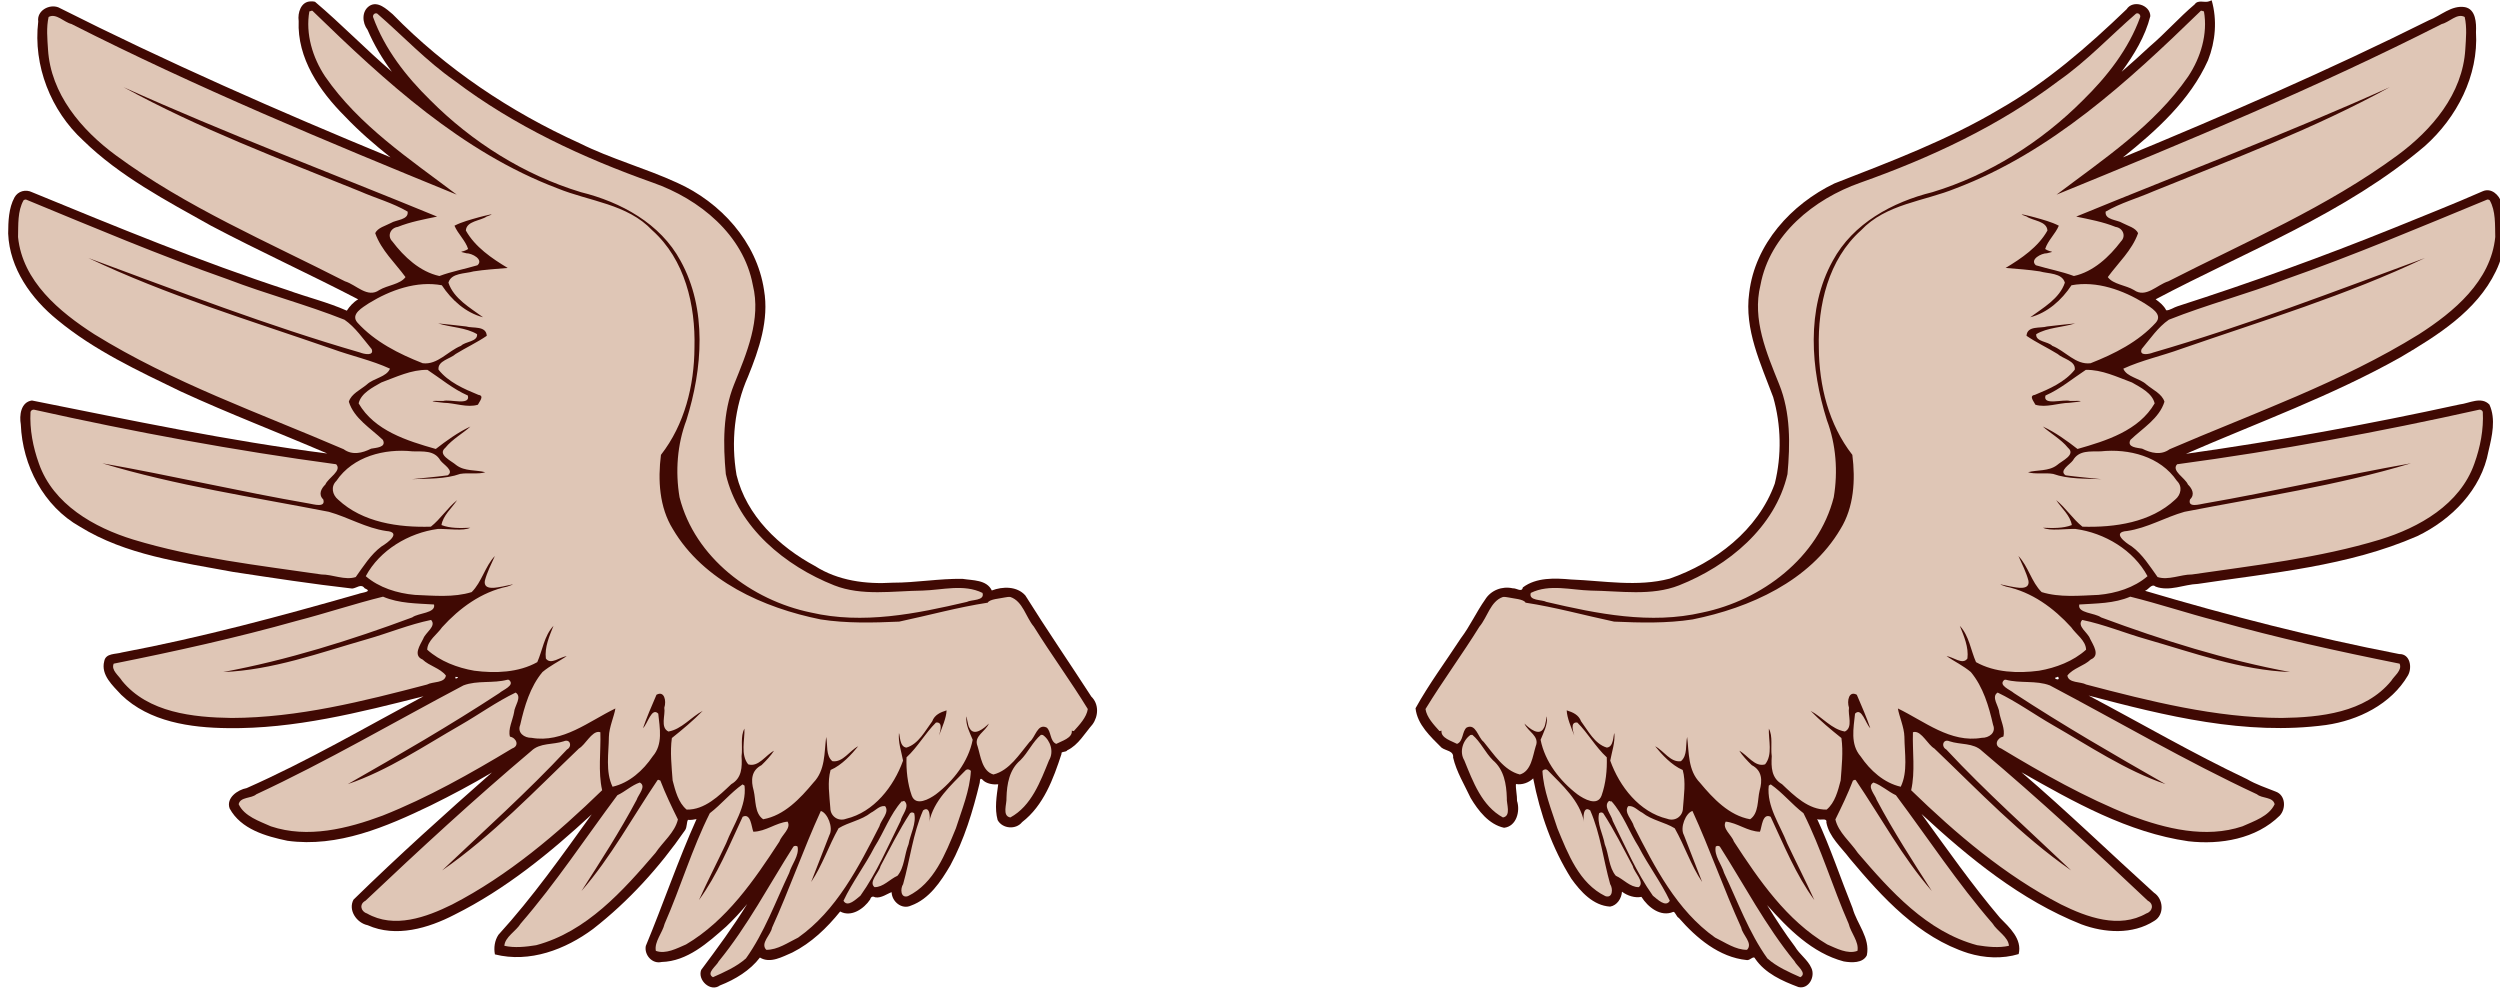
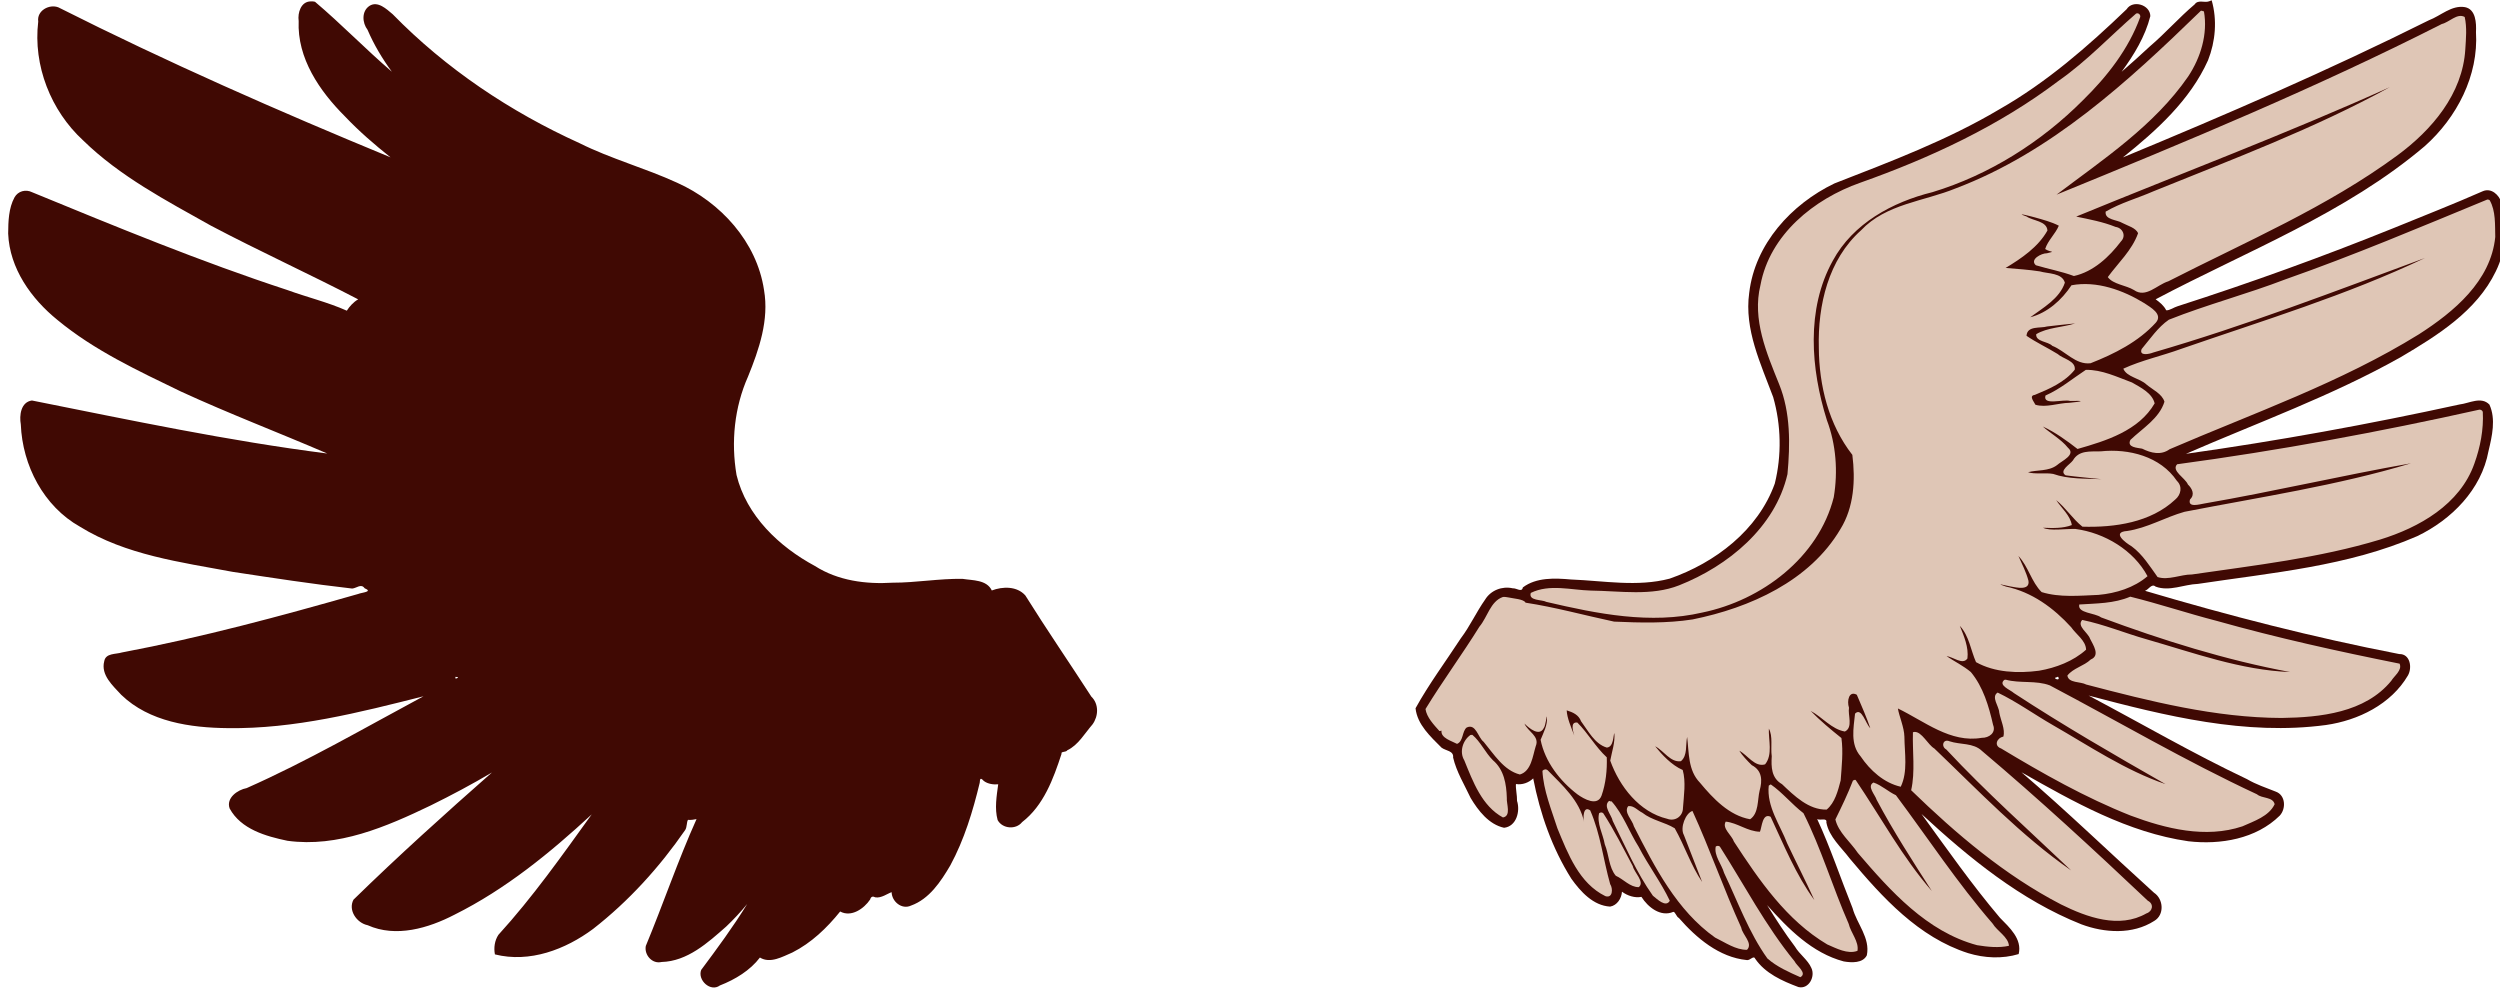
<svg xmlns="http://www.w3.org/2000/svg" version="1.1" viewBox="0 0 849.71 335.89">
  <g transform="translate(-543.01 -598.77)">
    <g transform="matrix(.417 0 0 .417 3021.8 697.11)">
      <path d="m-4143.8-234.75c-3.695 1.423-8.908-1.642-11.75 2.5-12.771 10.774-23.74 23.359-36.495 34.221-7.606 7.076-15.213 13.919-23.036 20.717 10.044-13.74 19.248-28.771 23.406-45.375-0.102-9.315-14.321-13.546-19.312-5.625-31.748 30.49-65.177 59.634-103.7 81.569-42.326 25.167-88.669 42.582-134.48 60.44-35.092 16.872-64.782 49.374-69.449 89.209-4.146 29.758 9.449 57.825 19.545 84.955 6.49 22.711 7.003 47.498 1.306 70.455-13.65 38.057-48.654 64.568-85.695 77.496-26.272 6.941-53.702 1.722-80.406 0.688-13.166-1.173-28.272-1.826-39.25 6.469-0.767 4.383-5.073 0.462-8.188 0.719-8.713-1.985-17.961 1.611-22.594 9.25-7.171 10.127-12.273 21.638-19.837 31.585-12.35 18.956-25.929 37.151-36.85 56.946 1.454 13.391 12.267 23.113 21.188 32.094 3.418 2.617 10.098 2.469 9.437 8.062 2.78 11.762 9.175 22.041 14.281 32.938 6.238 10.431 14.872 21.602 27.25 24.312 10.159-1.128 13.302-13.561 10.567-21.936 0.155-4.34-1.254-10.172-0.88-13.72 5.109 0.856 10.378-1.065 14.062-4.594 5.584 28.751 15.437 56.956 31.062 81.719 7.522 10.557 17.845 21.998 31.625 22.781 5.695-0.952 9.35-6.737 9.656-12.156 4.499 3.329 10.549 5.289 15.875 4.219 5.256 8.347 15.634 16.687 25.969 12.219 1.649-0.09 2.482 4.053 4.531 4.969 14.311 16.382 32.865 32.061 55.281 34.312 2.655 0.656 5.681-4.135 6.906-1.125 8.175 12.003 22.096 18.185 35.25 23.125 8.482 2.02 13.953-8.568 10.562-15.562-2.968-6.76-9.627-11.003-13.383-17.416-8.182-10.844-15.558-22.28-22.711-33.834 17.176 19.272 36.734 39.104 62.5 45.938 6.32 1.09 15.581 1.545 18.812-5 2.921-14.156-8.116-25.572-11.624-38.448-9.673-24.015-18.064-49.309-28.845-72.583 2.368 1.373 8.298-1.392 7.469 2.688 2.17 11.823 12.219 20.352 19.215 29.646 26.46 31.588 56.002 64.045 96.347 76.947 13.274 4.048 27.792 4.802 41.188 0.75 3.056-12.312-7.648-21.816-15.281-29.625-22.879-27.016-43.074-55.902-63.906-84.562 38.776 35.803 80.819 70.29 130.31 89.944 18.858 7.051 41.765 8.521 59.343-2.756 8.519-4.907 7.642-17.935-0.188-23.031-36.047-32.606-71.052-66.503-108-98.156 42.704 24.234 86.84 49.156 136.09 56.25 26.135 3.016 55.183-1.92 74.438-20.906 5.243-5.651 4.812-16.677-3.25-19.562-7.963-3.186-15.976-5.799-23.469-10.188-43.943-20.798-86.035-45.318-129.06-68.094 62.813 16.577 127.99 32.776 193.38 24 26.427-3.783 53.086-16.877 66.906-40.438 3.587-6.271 1.881-17.633-7.115-17.413-69.888-13.529-139.02-31.314-207.23-51.556 3.068-0.989 5.417-6.25 8.656-3.406 11.372 4.202 23.054-1.822 34.506-2.219 60.227-9.118 122.37-14.329 178.71-38.906 27.959-13.424 52.352-37.942 58.114-69.346 2.898-12.135 6.15-26.062 0.76-37.873-6.691-6.971-16.427-1.044-24.322-0.134-73.81 16.146-148.2 29.691-223.02 40.228 58.615-25.494 119.07-47.29 174.88-78.687 30.036-17.735 62.047-37.615 77.656-70.031 8.464-17.17 10.042-37.721 4.594-56.031-1.872-6.284-8.267-12.233-15.125-9.312-23.833 10.506-48.349 20.1-72.565 29.993-57.892 23.385-116.67 44.642-176.08 63.726-3.089 0.849-6.819 3.693-9.48 3.343-1.887-3.806-5.214-6.485-8.594-8.938 74.203-39.285 154.75-69.966 219.44-124.91 25.936-23.124 43.868-57.31 41.648-92.906 0.366-7.284-0.074-18.603-8.992-20.313-10.901-1.839-19.708 7.053-29.39 10.7-81.493 40.693-165.19 76.884-249.39 111.77 27.444-21.975 54.748-46.58 69.375-79.156 6.084-15.364 7.569-32.893 2.969-48.875-0.708 0.271-1.417 0.542-2.125 0.812zm-1547.2 0.062c-8.057 0.018-10.862 9.318-9.906 15.969-1.326 30.378 17.077 57.132 37.656 77.688 11.466 12.101 24.126 23.035 37.219 33.438-91.589-37.775-182.33-77.668-270.75-122.25-7.549-2.895-17.708 2.831-16.397 11.556-4.295 35.879 10.265 72.688 36.584 96.882 29.987 29.327 67.774 49.074 104.11 69.467 39.63 20.912 80.356 39.423 120.08 60.095-3.799 2.14-7.215 5.963-9.25 9.25-15.598-6.972-32.419-10.964-48.5-16.844-70.617-23.122-139.43-51.546-208.03-79.719-5.188-2.595-11.478-0.951-14.344 4.219-4.801 8.855-5.075 19.552-5.156 29.469 1.137 28.421 18.807 53.159 40.258 70.496 29.855 24.715 65.68 41.366 100.5 58.235 39.211 18.06 79.662 33.45 119.33 50.55-80.81-10.292-160.84-27.276-240.72-43.219-9.101 1.28-10.379 12.19-9.062 19.531 1.304 33.403 18.618 66.72 48.185 83.321 37.357 23.104 81.975 28.893 124.49 36.819 32.398 4.924 64.908 9.921 97.414 13.61 3.639-0.287 7.305-4.32 10.126-0.263 7.126 3.01-2.009 3.346-5.291 4.695-63.596 18.147-127.48 35.418-192.47 47.651-5.203 1.608-13.284 0.42-14.456 7.167-2.963 11.285 7.121 19.981 13.875 27.375 22.835 22.066 56.4 26.847 86.937 27.146 54.235 0.761 107.19-12.768 159.41-25.959-47.735 25.617-94.674 52.942-144.16 74.844-7.343 1.373-16.917 8.015-13.844 16.594 9.229 16.962 29.521 22.66 47.156 26.344 41.074 5.638 80.57-11.416 116.7-28.798 16.955-8.35 33.679-17.254 49.958-26.89-38.333 33.748-76.394 68.037-112.88 103.69-4.592 8.64 2.712 19.025 11.562 20.812 23.05 10.319 49.534 2.435 70.813-8.594 41.558-20.717 77.856-50.361 111.81-81.75-24.258 33.664-48.12 67.542-76.062 98.188-3.046 4.651-3.9 10.509-2.844 15.938 28.346 7.122 57.526-4.016 80.053-20.773 29.022-22.623 54.108-50.303 75.009-80.571 1.628-2.377 1.108-6.612 2.312-8.312 2.348 0.233 4.684-0.159 6.969-0.625-15.205 33.856-27.169 69.209-41.375 103.44-1.349 7.293 5.235 14.866 12.844 13.031 21.045-0.54 37.754-15.705 52.719-28.906 6.066-5.74 11.764-11.892 17.094-18.344-11.496 18.69-24.47 36.244-37.5 53.719-3.161 8.318 7.635 18.325 15.25 12.656 12.464-4.845 24.665-12.271 32.625-22.75 8.438 5.189 18.429-0.717 26.406-4.094 15.492-7.818 28.184-19.988 39-33.438 9.082 4.961 19.384-2.295 24.406-9.75 0.74-2.496 2.161-2.87 4.312-1.781 4.825 0.812 9.905-3.138 13.219-4.219 0.171 7.696 8.316 14.425 15.781 10.938 14.915-5.329 24.324-19.595 32.062-32.781 11.368-20.989 18.391-44.205 23.969-67.344 0.184-3.385 0.569-4.444 3.281-1.5 3.262 2.568 8.284 3.146 11.781 2.75-1.273 9.521-3.062 19.788-0.469 29.156 3.857 7.171 14.924 8.065 19.938 1.688 17.499-13.456 25.496-35.287 32.156-55.688-0.828-2.119 3.718-1.091 4.656-2.844 9.076-4.375 14.134-13.728 20.562-21.094 4.899-6.681 5.365-16.623-0.919-22.655-17.846-27.604-36.453-54.646-53.83-82.501-6.791-7.614-18.412-7.417-27.312-4.031-4.169-8.85-15.649-8.129-23.844-9.469-19.038-0.315-37.902 3.16-56.937 3.125-21.925 1.371-44.618-1.608-63.351-13.596-29.257-15.723-55.887-41.047-63.93-74.186-4.58-26.914-1.775-55.16 9.361-80.207 9.054-22.283 17.244-46.19 13.046-70.543-5.875-39.297-35.433-71.588-70.871-87.478-25.983-11.923-53.873-19.44-79.498-32.236-56.562-25.628-108.96-60.732-152.33-105.12-4.93-4.121-12.166-11.134-18.923-6.757-6.538 4.361-5.888 13.853-1.531 19.5 5.213 12.163 12.006 23.504 19.812 34.156-21.362-18.319-41.208-38.884-62.656-57.031-1.106-0.293-2.264-0.386-3.406-0.281zm1424.2 550.53c2.169 3.958-4.447 1.141-1.969 0.594 0.628 0.01 1.611-0.867 1.969-0.594zm-1305.5 0.125c3.774-0.096-2.495 2.909-0.594-0.188z" fill="#400903" />
      <g transform="translate(-3539.9 2928.2)" fill="#dfc6b6">
        <path d="m-610.17-3155.3c-0.096 0-0.196 0.019-0.29 0.041-0.249 0.064-0.486 0.238-0.704 0.58-58.804 57.135-121.35 114.67-199.12 144.15-25.981 10.648-56.988 12.646-77.289 34.236-26.662 23.811-35.303 60.993-34.402 95.588 0.169 30.985 8.055 62.723 27.323 87.432 2.565 20.369 1.388 42.643-9.729 60.523-24.957 42.312-73.843 64.173-120.47 73.605-21.041 3.267-42.811 2.726-64.001 1.78-24.068-5.115-47.843-11.716-72.156-15.441-1.452-2.956-10.172-3.365-13.91-4.264-1.515-0.239-3.012-0.576-4.553-0.373-10.206 3.513-12.61 16.507-19.126 24.176-14.108 22.724-30.035 44.357-43.965 67.147 0.967 6.789 6.87 12.909 11.384 17.967 0.59-0.045 1.147-0.192 1.656-0.373-0.813 6.08 8.567 8.556 12.668 10.805 5.243-2.057 4.07-10.422 7.866-13.33 7.578-3.561 9.146 8.163 13.827 11.674 8.319 9.958 16.36 23.32 29.517 26.619 9.301-2.7 10.441-15.054 12.916-23.018 3.494-8.288-6.559-11.96-9.19-18.505 3.724 3.771 12.195 10.95 15.814 3.56 1.542-1.98 2.318-11.125 2.525-8.983 0.576 6.829-2.809 12.699-5.175 18.67 3.536 17.863 15.742 33.592 30.097 44.503 5.241 3.753 16.217 10.023 19.581 0.994 3.492-9.878 4.613-20.928 4.264-31.213-9.172-8.448-15.3-19.731-24.011-28.358-6.165-0.746-3.304 7.548-2.484 10.556-2.475-6.457-5.975-14.447-6.168-20.492 5.019 1.586 9.74 3.576 11.716 8.942 5.792 7.757 11.118 18.468 20.946 21.402 5.821-0.4 5.223-10.452 6.168-11.84 0.704 7.777-2.008 15.103-3.353 22.48 7.576 21.109 23.728 41.98 46.448 47.401 6.335 2.42 12.8-1.998 12.833-8.818 0.705-10.156 2.516-21.311-0.207-30.966-9.126-3.907-17.102-12.656-22.48-19.332 6.991 3.543 12.501 13.429 21.03 12.171 5.543-4.663 3.656-13.337 5.051-19.789 1.607 12.872 0.583 27.21 10.474 37.34 10.677 12.858 23.785 26.755 40.86 29.765 7.142-4.814 5.921-15.755 7.741-23.307 2.362-8.316 2.116-16.394-6.375-20.782-3.66-3.515-7.851-8.019-10.184-11.757 6.668 3.412 12.638 13.657 21.03 11.094 6.418-7.864 2.697-20.004 3.063-29.102 3.474 6.207 1.328 15.336 2.36 22.52-0.524 8.849-0.278 17.803 8.362 22.727 9.907 9.433 21.787 21.088 36.389 20.741 6.792-5.561 9.271-15.513 11.426-23.762 0.833-11.401 2.177-23.424 0.621-34.567-8.724-6.983-17.317-14.126-25.129-22.148 9.473 5.002 17.11 15.009 27.944 16.849 6.866-3.358 2.293-13.51 3.353-19.374-1.88-5.768 0.013-14.138 6.375-10.598 3.789 8.63 8.453 19.746 10.97 27.199-3.745-3.394-6.997-17.427-12.419-11.798-1.207 11.807-4.02 24.925 4.554 34.816 7.756 11.479 19.068 21.66 32.705 24.755 5.946-12.367 3.097-27.321 2.981-40.736-0.147-7.745-4.415-17.06-5.299-23.06 21.555 10.392 42.828 28.373 68.348 23.928 5.842 0.138 11.883-4.099 9.232-10.557-3.427-15.112-8.076-31.003-18.132-43.054-6.075-5.1-13.243-8.572-19.748-12.916 5.147 0.382 13.078 7.497 16.973 1.863 1.119-9.207-2.829-18.236-6.21-26.619 7.694 8.299 8.904 19.952 13.206 29.599 15.227 8.534 34.227 9.238 51.333 6.996 13.808-2.365 27.975-7.758 38.375-17.139-0.171-7.484-8.175-12.466-12.129-18.298-14.248-15.682-32.089-28.762-53.196-33.16-9.196-3.135-2.207-1.313 3.684-0.082 4.726 0.813 15.912 3.619 14.696-4.554-1.813-7.078-5.249-13.618-8.197-20.286 8.111 8.613 10.62 21.237 18.919 29.434 14.664 4.555 31.039 2.9 46.325 2.277 14.371-1.3 29.04-5.844 39.99-15.234-11.37-21.258-34.963-35.288-58.661-38.5-8.27-0.266-20.986 1.862-26.494-0.994 7.782 0.319 16.196 0.635 23.432-2.194-1.196-7.755-8.403-13.796-12.751-20.327 7.973 6.438 13.525 15.407 21.404 21.651 26.36 0.784 55.676-3.412 75.593-22.064 4.761-3.893 6.146-10.727 1.407-15.276-13.492-19.961-39.2-26.481-62.137-24.053-8.345 0.251-17.719-1.144-22.603 7.369-2.467 3.429-11.668 8.422-5.961 12.171 9.662 1.326 19.41 2.079 29.102 3.146-13.192-0.593-26.908 0.078-39.287-4.305-6.462-1.136-15.202 0.465-20.45-1.366 7.373-2.073 16.705-0.574 23.556-5.754 4.04-3.613 15.779-8.47 8.983-14.199-5.339-6.785-15.853-12.829-20.45-17.304 10.128 4.723 19.693 11.642 28.233 18.298 23.328-6.633 50.03-14.913 62.883-37.174-2.008-8.399-11.471-12.978-18.464-17.015-12.073-4.434-24.655-10.613-37.671-10.267-10.87 7.138-20.728 15.559-32.869 20.905-2.383 8.549 14.562 2.684 20.12 4.43 12.417-0.356 10.517 0.393-0.538 1.49-9.079 0.123-19.164 4.236-27.778 1.573-1.146-2.512-5.61-7.334-0.455-8.031 11.763-4.809 24.523-10.381 32.539-20.533 0.911-7.316-9.728-8.81-13.951-12.792-8.208-5.065-17.847-9.619-25.376-14.821 0.523-8.452 11.269-5.929 16.807-7.617 7.622-0.832 15.216-1.778 22.852-2.484-10.224 3.244-22.746 3.312-31.751 8.776-0.638 6.254 9.584 5.809 13.082 9.48 10.507 4.112 19.117 15.722 31.213 14.199 19.343-7.575 39.031-17.492 53.196-33.077 6.102-6.951-4.412-12.485-9.273-15.814-17.468-10.736-38.97-18.479-59.488-14.655-7.953 12.028-19.538 22.452-33.615 26.081 10.383-7.665 23.945-15.187 28.233-28.192-2.256-8.12-13.746-7.208-20.367-9.191-9.259-1.454-18.609-2.002-27.943-2.815 12.978-7.803 26.632-17.09 34.112-30.511-0.556-7.867-11.892-7.809-17.015-11.426-10.777-3.856 3.569-0.11 6.5 0.662 6.724 1.909 13.682 3.692 19.789 6.831-2.864 6.791-8.908 12-11.136 19.002 4.556 3.079 9.184 1.532 1.449 3.477-4.498-0.111-14.361 5.086-9.025 9.77 10.284 3.084 21.016 5.033 31.007 8.776 15.832-3.482 28.83-15.61 38.375-28.233 4.396-4.439 1.491-10.976-4.43-11.798-10.277-4.136-21.245-6.158-32.084-8.404 85.242-35.075 171.63-67.606 255.63-105.52-61.656 33.849-127.61 58.523-192.7 84.906-12.865 5.642-26.861 9.479-38.913 16.559-0.965 6.85 9.377 6.543 13.661 9.273 4.115 2.227 10.973 3.905 12.751 8.362-4.988 13.988-16.22 24.151-24.672 35.726 4.295 5.961 14.768 6.582 21.32 10.556 9.724 6.881 18.811-4.323 28.026-7.12 63.195-32.295 129.31-60.389 186.66-102.63 28.08-20.669 53.211-50.049 55.39-86.481 0.537-8.695 1.443-17.804-0.497-26.328-6.06-3.449-12.674 4.374-18.629 5.713-102.08 51.82-208.03 95.752-314.04 139.1 38.192-28.868 79.708-56.304 107.3-96.332 10.247-15.443 16.068-34.752 12.833-53.072-0.665 0.07-1.396-0.521-2.07-0.538zm-52.575 2.153c-0.227 0.036-0.436 0.093-0.662 0.207-21.056 18.27-40.02 38.628-63.091 54.769-48.574 36.77-104.32 62.73-161.74 83.086-37.713 13.263-73.692 42.297-81.305 83.416-6.904 28.011 5.031 55.458 15.276 80.933 9.305 22.995 8.978 48.731 6.748 73.15-10.024 43.477-48.502 74.872-88.26 90.62-22.633 8.959-48.058 4.595-72.032 4.306-16.109-0.433-33.702-5.594-48.933 1.905-2.085 6.576 9.033 5.304 12.751 7.327 41.476 9.701 84.751 18.493 127.13 8.652 48.313-9.956 94.619-44.748 107.06-93.932 3.537-20.996 1.879-43.03-5.588-62.842-13.136-41.797-17.09-90.395 4.802-129.95 16.462-30.405 48.625-47.843 81.18-55.887 46.325-14.055 88.798-40.874 122.79-75.013 19.642-19.255 37.167-41.599 46.614-67.727 0.367-1.719-1.145-3.282-2.732-3.022zm286.05 151.76c-0.176-0.019-0.363 0-0.538 0.041-54.467 22.472-108.85 45.49-164.43 64.994-31.291 12.041-63.941 20.569-95.008 32.911-8.902 6.11-15.224 15.614-22.189 23.928-2.312 6.013 6.487 4.031 9.439 2.815 75.064-21.757 148.2-49.962 221.48-77.041-63.816 30.354-131.89 50.921-198.66 74.06-15.568 5.689-32.325 9.297-47.194 16.145 2.745 6.861 13.377 7.696 18.877 12.916 4.888 4.138 12.762 7.586 14.655 14.034-4.254 13.647-17.8 21.59-27.737 31.09-3.165 6.278 5.844 6.378 9.563 7.162 7.178 3.571 15.271 5.626 22.397 0.455 68.486-29.478 139.57-54.286 203.18-93.683 28.42-18.231 58.619-43.277 62.22-79.277-0.269-9.911 0.484-21.252-4.554-30.014-0.442-0.273-0.965-0.505-1.49-0.538zm-6.913 171.26c-81.464 18.162-163.58 33.371-246.32 44.503-5.032 5.307 6.639 11.125 8.776 16.476 3.535 3.409 5.901 8.263 1.739 12.171-2.223 7.11 7.928 3.916 11.591 3.353 56.395-9.741 112.18-22.85 168.53-32.788-60.2 18.16-122.89 27.522-184.63 39.535-15.882 4.468-30.248 13.22-46.78 15.648-12.788 0.904-1.577 9.405 3.809 12.585 8.744 6.469 14.8 16.246 21.03 24.963 8.898 2.841 18.777-2.151 27.984-2.111 51.408-7.49 103.51-13.327 153.34-28.441 31.965-9.836 65.145-28.62 76.875-61.89 4.829-13.401 7.661-27.975 6.872-42.184-0.341-1.17-1.645-1.957-2.815-1.822zm-284.52 152.43c-13.197 5.643-27.599 5.46-41.563 6.375-1.695 7.184 12.835 6.772 17.76 10.515 50.043 18.61 101.86 34.837 154.12 44.544-40.243-1.538-78.794-15.742-117.2-26.744-17.45-4.959-34.64-12.114-52.286-15.731-4.669 5.064 4.694 10.31 6.375 15.276 2.493 5.071 8.6 13.691 0.58 16.973-5.592 5.382-14.296 6.982-19.043 13.082 0.921 6.317 10.74 4.762 15.359 7.327 52.075 13.641 105.09 27.063 159.26 27.24 31.474-0.447 68.059-4.272 89.336-30.22 2.508-4.215 9.172-8.666 6.831-14.034-49.898-9.988-99.95-21.045-149.16-34.899-23.573-6.084-46.839-13.886-70.376-19.706zm-101.88 67.685-0.745 0.124c-5.42 4.431 5.014 8.143 7.783 10.763 40.186 26.324 81.83 50.409 123.57 74.226-32.888-11.249-62.026-31.028-91.944-48.187-15.041-8.641-29.295-18.97-44.875-26.453-5.583 3.51 1.105 11.151 1.283 16.104 1.067 6.267 5.108 13.881 3.353 19.829-5.246 0.958-8.004 7.491-1.78 9.646 33.87 20.399 68.699 40.084 105.52 54.686 28.639 10.713 61.182 18.801 91.117 8.776 9.451-4.256 21.674-8.185 26.288-18.049-1.428-6.176-10.303-4.47-14.406-8.073-57.626-26.821-112.64-59.09-168.82-88.756-11.349-4.31-24.149-1.452-35.892-4.637h-0.455zm-74.06 42.558c-0.397 0.027-0.795 0.113-1.2 0.248-0.509 15.604 1.992 32.108-1.449 47.277 36.615 35.53 76.464 69.456 122.21 93.103 21.035 10.419 47.35 20.012 69.549 7.286 5.088-1.639 6.337-7.678 1.159-10.308-44.087-41.684-88.805-82.957-135.16-122.08-7.075-6.859-17.732-4.941-26.494-7.907-5.218-2.279-7.143 4.264-2.608 6.706 32.186 34.54 67.523 66.031 101.76 98.568-40.947-28.502-75.555-65.034-111.52-99.397-5.179-2.943-10.265-13.93-16.228-13.496zm-360.32 2.36-1.449 0.124h-0.082c-6.16 4.251-9.253 13.699-5.051 20.616 7.016 17.228 14.345 37.301 31.545 46.614 6.957-1.242 2.729-11.202 3.146-15.98-0.324-11.241-2.289-23.018-11.343-30.675-6.316-6.284-10.014-15.068-16.766-20.699zm59.282 28.192c-0.746 0.077-1.467 0.46-2.153 1.159 0.822 15.992 7.33 31.602 12.212 46.863 8.579 20.748 17.669 44.792 39.08 55.266 6.104 2.005 6.317-6.218 3.933-9.77-5.63-19.918-7.942-41.136-16.269-60.109-5.75-4.19-5.947 6.069-5.009 9.48-3.525-17.468-17.742-29.999-29.557-42.101-0.723-0.642-1.49-0.864-2.236-0.786zm252.44 8.487c-0.486 0.107-1.01 0.513-1.49 0.58-4.14 10.84-9.22 21.351-14.324 31.712 2.476 10.642 12.345 18.362 18.298 27.282 26.626 31.041 56.208 64.23 97.244 75.219 8.468 1.363 17.639 2.343 25.915 0.497-0.4-7.19-9.634-11.994-13.33-18.174-28.587-32.98-52.722-69.654-78.78-104.57-6.392-2.958-11.594-8.088-18.256-10.35-5.717 2.945 1.311 9.98 2.567 14.116 13.472 25.463 29.818 50.742 44.958 74.309-23.939-27.461-41.634-60.281-61.973-90.329-0.24-0.296-0.536-0.355-0.828-0.29zm-68.472 3.726-1.242 0.745-0.414 0.29c-1.83 16.91 9.213 31.925 15.069 47.11 7.264 15.42 15.075 30.594 22.106 46.117-15.056-20.565-24.853-44.899-35.643-67.893-6.77-3.317-7.099 8.466-8.694 12.212-10.052-0.182-18.433-7.317-27.903-8.238-3.258 5.467 4.979 11.045 6.706 16.311 20.582 31.56 43.015 64.26 76.048 83.79 7.432 3.181 16.638 8.221 24.632 5.216 1.369-7.396-5.434-14.733-7.162-22.023-13.042-29.718-22.302-61.206-36.844-90.165-9.407-7.191-17.084-16.815-26.66-23.473zm-131.64 13.454c-0.085 1e-4 -0.167 0.045-0.249 0.082-4.974 4.266 2.1 11.354 3.063 16.228 10.26 20.628 19.379 42.193 32.746 60.98 3.364 2.589 10.482 9.957 13.785 4.098-7.062-14.972-17.666-28.945-25.376-43.965-7.668-12.043-12.689-26.63-22.148-37.135-0.547 0.524-1.227-0.291-1.821-0.29zm16.187 4.223c-0.266 0.019-0.514 0.027-0.787 0.082-3.82 5.021 3.489 11.285 4.678 16.394 16.985 33.303 34.978 68.642 66.195 90.703 8.181 3.954 16.706 10.075 25.998 9.977 5.194-5.289-3.784-12.292-4.678-18.008-14.162-31.172-25.586-64.144-39.784-95.174-5.422 1.557-10.413 13.62-6.955 19.706 4.942 12.745 9.972 25.444 14.862 38.211-9.223-13.666-14.335-29.648-22.355-43.798-8.256-5.078-18.605-6.483-26.453-12.709-3.435-1.615-6.727-5.632-10.722-5.382zm-22.769 5.175c-0.542 0.019-1.089 0.231-1.697 0.621-2.027 8.249 3.191 17.03 4.595 25.293 3.438 8.261 3.282 18.968 9.025 25.709 6.202 2.729 11.638 9.399 18.712 9.273 5.173-4.131-3.825-12.026-4.885-17.139-7.734-14.539-15.144-29.332-24.094-43.136-0.607-0.471-1.114-0.641-1.656-0.621zm95.05 27.24c-0.637 0-1.258 0.221-1.697 0.58-1.528 7.353 4.859 14.523 6.831 21.526 11.146 23.42 20.125 48.419 35.229 69.632 7.739 6.853 17.563 11.168 26.908 15.317 5.971-3.268-3.078-9.318-4.678-12.916-23.609-28.896-40.947-62.196-60.897-93.518-0.441-0.416-1.06-0.624-1.697-0.621z" />
-         <path d="m-2150.2-3155.3c0.097 0 0.196 0.019 0.29 0.041 0.249 0.064 0.486 0.238 0.704 0.58 58.804 57.135 121.35 114.67 199.12 144.15 25.981 10.648 56.988 12.646 77.289 34.236 26.662 23.811 35.303 60.993 34.402 95.588-0.169 30.985-8.055 62.723-27.323 87.432-2.565 20.369-1.388 42.643 9.729 60.523 24.957 42.312 73.843 64.173 120.47 73.605 21.041 3.267 42.811 2.726 64.001 1.78 24.068-5.115 47.843-11.716 72.156-15.441 1.452-2.956 10.172-3.365 13.91-4.264 1.515-0.239 3.012-0.576 4.553-0.373 10.206 3.513 12.61 16.507 19.126 24.176 14.108 22.724 30.035 44.357 43.965 67.147-0.967 6.789-6.87 12.909-11.384 17.967-0.59-0.045-1.147-0.192-1.656-0.373 0.813 6.08-8.567 8.556-12.668 10.805-5.243-2.057-4.07-10.422-7.866-13.33-7.578-3.561-9.146 8.163-13.827 11.674-8.319 9.958-16.36 23.32-29.517 26.619-9.301-2.7-10.441-15.054-12.916-23.018-3.494-8.288 6.559-11.96 9.19-18.505-3.724 3.771-12.195 10.95-15.814 3.56-1.542-1.98-2.318-11.125-2.525-8.983-0.576 6.829 2.809 12.699 5.175 18.67-3.536 17.863-15.742 33.592-30.097 44.503-5.241 3.753-16.217 10.023-19.581 0.994-3.492-9.878-4.614-20.928-4.264-31.213 9.172-8.448 15.3-19.731 24.011-28.358 6.165-0.746 3.304 7.548 2.484 10.556 2.475-6.457 5.975-14.447 6.168-20.492-5.019 1.586-9.74 3.576-11.716 8.942-5.792 7.757-11.118 18.468-20.946 21.402-5.821-0.4-5.223-10.452-6.168-11.84-0.704 7.777 2.008 15.103 3.353 22.48-7.576 21.109-23.728 41.98-46.448 47.401-6.335 2.42-12.8-1.998-12.833-8.818-0.705-10.156-2.516-21.311 0.207-30.966 9.126-3.907 17.102-12.656 22.48-19.332-6.991 3.543-12.502 13.429-21.03 12.171-5.543-4.663-3.656-13.337-5.051-19.789-1.607 12.872-0.583 27.21-10.474 37.34-10.677 12.858-23.785 26.755-40.86 29.765-7.142-4.814-5.921-15.755-7.741-23.307-2.362-8.316-2.116-16.394 6.375-20.782 3.66-3.515 7.851-8.019 10.184-11.757-6.668 3.412-12.638 13.657-21.03 11.094-6.418-7.864-2.697-20.004-3.063-29.102-3.474 6.207-1.328 15.336-2.36 22.52 0.524 8.849 0.278 17.803-8.362 22.727-9.907 9.433-21.787 21.088-36.389 20.741-6.792-5.561-9.271-15.513-11.426-23.762-0.833-11.401-2.177-23.424-0.621-34.567 8.724-6.983 17.317-14.126 25.129-22.148-9.473 5.002-17.11 15.009-27.944 16.849-6.866-3.358-2.292-13.51-3.353-19.374 1.88-5.768-0.019-14.138-6.375-10.598-3.789 8.63-8.453 19.746-10.97 27.199 3.745-3.394 6.997-17.427 12.419-11.798 1.207 11.807 4.02 24.925-4.554 34.816-7.756 11.479-19.068 21.66-32.705 24.755-5.946-12.367-3.097-27.321-2.981-40.736 0.147-7.745 4.415-17.06 5.299-23.06-21.555 10.392-42.828 28.373-68.348 23.928-5.842 0.138-11.883-4.099-9.232-10.557 3.427-15.112 8.076-31.003 18.132-43.054 6.075-5.1 13.243-8.572 19.748-12.916-5.147 0.382-13.078 7.497-16.973 1.863-1.119-9.207 2.83-18.236 6.21-26.619-7.694 8.299-8.904 19.952-13.206 29.599-15.227 8.534-34.227 9.238-51.333 6.996-13.808-2.365-27.975-7.758-38.375-17.139 0.171-7.484 8.175-12.466 12.13-18.298 14.248-15.682 32.089-28.762 53.196-33.16 9.196-3.135 2.207-1.313-3.684-0.082-4.726 0.813-15.912 3.619-14.696-4.554 1.813-7.078 5.249-13.618 8.197-20.286-8.111 8.613-10.62 21.237-18.919 29.434-14.664 4.555-31.039 2.9-46.325 2.277-14.371-1.3-29.04-5.844-39.99-15.234 11.37-21.258 34.963-35.288 58.661-38.5 8.27-0.266 20.986 1.862 26.494-0.994-7.782 0.319-16.196 0.635-23.432-2.194 1.196-7.755 8.403-13.796 12.75-20.327-7.973 6.438-13.525 15.407-21.404 21.651-26.36 0.784-55.676-3.412-75.593-22.064-4.761-3.893-6.146-10.727-1.407-15.276 13.492-19.961 39.2-26.481 62.137-24.053 8.345 0.251 17.72-1.144 22.603 7.369 2.467 3.429 11.668 8.422 5.961 12.171-9.662 1.326-19.41 2.079-29.102 3.146 13.192-0.593 26.908 0.078 39.287-4.305 6.462-1.136 15.202 0.465 20.45-1.366-7.373-2.073-16.705-0.574-23.556-5.754-4.04-3.613-15.779-8.47-8.983-14.199 5.339-6.785 15.853-12.829 20.45-17.304-10.128 4.723-19.695 11.642-28.233 18.298-23.328-6.633-50.03-14.913-62.883-37.174 2.008-8.399 11.471-12.978 18.464-17.015 12.073-4.434 24.655-10.613 37.671-10.267 10.87 7.138 20.728 15.559 32.869 20.905 2.383 8.549-14.562 2.684-20.12 4.43-12.417-0.356-10.517 0.393 0.538 1.49 9.079 0.123 19.164 4.236 27.778 1.573 1.146-2.512 5.61-7.334 0.455-8.031-11.763-4.809-24.523-10.381-32.539-20.533-0.911-7.316 9.728-8.81 13.951-12.792 8.208-5.065 17.847-9.619 25.376-14.821-0.523-8.452-11.269-5.929-16.808-7.617-7.622-0.832-15.216-1.778-22.852-2.484 10.224 3.244 22.746 3.312 31.751 8.776 0.638 6.254-9.584 5.809-13.082 9.48-10.507 4.112-19.117 15.722-31.213 14.199-19.343-7.575-39.03-17.492-53.196-33.077-6.101-6.951 4.412-12.485 9.273-15.814 17.468-10.736 38.97-18.479 59.488-14.655 7.953 12.028 19.538 22.452 33.615 26.081-10.383-7.665-23.945-15.187-28.233-28.192 2.256-8.12 13.746-7.208 20.367-9.191 9.259-1.454 18.609-2.002 27.944-2.815-12.978-7.803-26.632-17.09-34.112-30.511 0.556-7.867 11.892-7.809 17.015-11.426 10.777-3.856-3.569-0.11-6.499 0.662-6.724 1.909-13.682 3.692-19.789 6.831 2.864 6.791 8.908 12 11.136 19.002-4.556 3.079-9.184 1.532-1.449 3.477 4.498-0.111 14.361 5.086 9.025 9.77-10.284 3.084-21.016 5.033-31.007 8.776-15.832-3.482-28.83-15.61-38.375-28.233-4.396-4.439-1.491-10.976 4.43-11.798 10.276-4.136 21.245-6.158 32.084-8.404-85.242-35.075-171.63-67.606-255.63-105.52 61.656 33.849 127.61 58.523 192.7 84.906 12.865 5.642 26.861 9.479 38.914 16.559 0.965 6.85-9.377 6.543-13.661 9.273-4.115 2.227-10.973 3.905-12.751 8.362 4.988 13.988 16.22 24.151 24.674 35.726-4.295 5.961-14.768 6.582-21.32 10.556-9.724 6.881-18.811-4.323-28.026-7.12-63.197-32.295-129.31-60.389-186.66-102.63-28.08-20.667-53.213-50.049-55.39-86.479-0.537-8.695-1.443-17.804 0.497-26.328 6.06-3.449 12.674 4.374 18.629 5.713 102.08 51.82 208.03 95.752 314.04 139.1-38.192-28.868-79.708-56.304-107.3-96.332-10.247-15.443-16.068-34.752-12.833-53.072 0.665 0.07 1.396-0.521 2.07-0.538zm52.575 2.153c0.227 0.036 0.436 0.093 0.662 0.207 21.056 18.27 40.02 38.628 63.091 54.769 48.574 36.77 104.32 62.73 161.74 83.086 37.712 13.263 73.692 42.297 81.305 83.416 6.904 28.011-5.031 55.458-15.276 80.933-9.305 22.995-8.978 48.731-6.748 73.15 10.025 43.477 48.502 74.872 88.26 90.62 22.633 8.959 48.058 4.595 72.032 4.306 16.109-0.433 33.702-5.594 48.933 1.905 2.085 6.576-9.033 5.304-12.751 7.327-41.476 9.701-84.751 18.493-127.13 8.652-48.313-9.956-94.619-44.748-107.06-93.932-3.537-20.996-1.879-43.03 5.588-62.842 13.136-41.797 17.09-90.395-4.802-129.95-16.462-30.405-48.625-47.843-81.18-55.887-46.325-14.055-88.798-40.874-122.79-75.013-19.642-19.255-37.167-41.599-46.614-67.727-0.367-1.719 1.145-3.282 2.732-3.022zm-286.05 151.76c0.175-0.019 0.363 0 0.538 0.041 54.467 22.472 108.85 45.49 164.43 64.994 31.29 12.041 63.941 20.569 95.008 32.911 8.902 6.11 15.224 15.614 22.189 23.928 2.312 6.013-6.487 4.031-9.439 2.815-75.064-21.757-148.2-49.962-221.48-77.041 63.816 30.354 131.89 50.921 198.66 74.06 15.568 5.689 32.325 9.297 47.194 16.145-2.745 6.861-13.377 7.696-18.877 12.916-4.888 4.138-12.762 7.586-14.655 14.034 4.253 13.647 17.8 21.59 27.737 31.09 3.165 6.278-5.844 6.378-9.563 7.162-7.178 3.571-15.271 5.626-22.397 0.455-68.486-29.478-139.57-54.286-203.18-93.683-28.42-18.231-58.619-43.277-62.22-79.277 0.269-9.911-0.484-21.252 4.553-30.014 0.442-0.273 0.965-0.505 1.49-0.538zm6.913 171.26c81.464 18.162 163.58 33.371 246.32 44.503 5.032 5.307-6.639 11.125-8.776 16.476-3.535 3.409-5.901 8.263-1.739 12.171 2.223 7.11-7.927 3.916-11.591 3.353-56.395-9.741-112.18-22.85-168.53-32.788 60.2 18.16 122.89 27.522 184.64 39.535 15.882 4.468 30.248 13.22 46.78 15.648 12.788 0.904 1.577 9.405-3.809 12.585-8.744 6.469-14.8 16.246-21.03 24.963-8.898 2.841-18.777-2.151-27.984-2.111-51.408-7.49-103.51-13.327-153.34-28.441-31.965-9.836-65.145-28.62-76.875-61.89-4.829-13.401-7.661-27.975-6.872-42.184 0.341-1.17 1.645-1.957 2.815-1.822zm284.52 152.43c13.196 5.643 27.599 5.46 41.563 6.375 1.695 7.184-12.835 6.772-17.76 10.515-50.043 18.61-101.86 34.837-154.12 44.544 40.243-1.538 78.794-15.742 117.2-26.744 17.45-4.959 34.64-12.114 52.286-15.731 4.669 5.064-4.694 10.31-6.375 15.276-2.493 5.071-8.6 13.691-0.58 16.973 5.592 5.382 14.296 6.982 19.043 13.082-0.921 6.317-10.74 4.762-15.359 7.327-52.075 13.641-105.09 27.063-159.26 27.24-31.474-0.447-68.059-4.272-89.336-30.22-2.508-4.215-9.172-8.666-6.831-14.034 49.898-9.988 99.95-21.045 149.16-34.899 23.573-6.084 46.838-13.886 70.376-19.706zm101.88 67.685 0.745 0.124c5.42 4.431-5.014 8.143-7.783 10.763-40.186 26.324-81.83 50.409-123.57 74.226 32.888-11.249 62.026-31.028 91.944-48.187 15.041-8.641 29.295-18.97 44.875-26.453 5.583 3.51-1.105 11.151-1.283 16.104-1.067 6.267-5.108 13.881-3.353 19.829 5.246 0.958 8.004 7.491 1.78 9.646-33.87 20.399-68.699 40.084-105.52 54.686-28.639 10.713-61.182 18.801-91.117 8.776-9.451-4.256-21.674-8.185-26.287-18.049 1.428-6.176 10.303-4.47 14.406-8.073 57.626-26.821 112.64-59.09 168.82-88.756 11.349-4.31 24.149-1.452 35.892-4.637h0.455zm74.062 42.558c0.397 0.027 0.795 0.113 1.2 0.248 0.509 15.604-1.992 32.108 1.449 47.277-36.615 35.53-76.464 69.456-122.21 93.103-21.035 10.419-47.35 20.012-69.549 7.286-5.088-1.639-6.337-7.678-1.159-10.308 44.087-41.684 88.805-82.957 135.16-122.08 7.075-6.859 17.732-4.941 26.494-7.907 5.218-2.279 7.143 4.264 2.608 6.706-32.186 34.54-67.523 66.031-101.76 98.568 40.947-28.502 75.555-65.034 111.52-99.397 5.178-2.943 10.265-13.93 16.228-13.496zm360.32 2.36 1.449 0.124h0.082c6.16 4.251 9.253 13.699 5.051 20.616-7.016 17.228-14.345 37.301-31.545 46.614-6.957-1.242-2.729-11.202-3.146-15.98 0.324-11.241 2.289-23.018 11.343-30.675 6.316-6.284 10.014-15.068 16.766-20.699zm-59.282 28.192c0.746 0.077 1.467 0.46 2.153 1.159-0.822 15.992-7.33 31.602-12.212 46.863-8.579 20.748-17.669 44.792-39.08 55.266-6.104 2.005-6.317-6.218-3.933-9.77 5.63-19.918 7.942-41.136 16.269-60.109 5.75-4.19 5.947 6.069 5.009 9.48 3.525-17.468 17.742-29.999 29.557-42.101 0.723-0.642 1.49-0.864 2.236-0.786zm-252.44 8.487c0.486 0.107 1.01 0.513 1.49 0.58 4.14 10.84 9.22 21.351 14.324 31.712-2.476 10.642-12.345 18.362-18.298 27.282-26.626 31.041-56.208 64.23-97.244 75.219-8.468 1.363-17.639 2.343-25.915 0.497 0.4-7.19 9.634-11.994 13.33-18.174 28.586-32.98 52.722-69.654 78.78-104.57 6.392-2.958 11.594-8.088 18.256-10.35 5.717 2.945-1.311 9.98-2.567 14.116-13.472 25.463-29.818 50.742-44.958 74.309 23.94-27.461 41.634-60.281 61.973-90.329 0.24-0.296 0.536-0.355 0.828-0.29zm68.472 3.726 1.242 0.745 0.414 0.29c1.83 16.91-9.213 31.925-15.069 47.11-7.264 15.42-15.075 30.594-22.106 46.117 15.056-20.565 24.854-44.899 35.643-67.893 6.77-3.317 7.099 8.466 8.694 12.212 10.052-0.182 18.432-7.317 27.903-8.238 3.258 5.467-4.979 11.045-6.706 16.311-20.582 31.56-43.015 64.26-76.048 83.79-7.432 3.181-16.638 8.221-24.632 5.216-1.369-7.396 5.434-14.733 7.162-22.023 13.042-29.718 22.302-61.206 36.844-90.165 9.407-7.191 17.084-16.815 26.66-23.473zm131.64 13.454c0.085 1e-4 0.167 0.045 0.249 0.082 4.974 4.266-2.1 11.354-3.063 16.228-10.26 20.628-19.379 42.193-32.746 60.98-3.364 2.589-10.482 9.957-13.785 4.098 7.062-14.972 17.666-28.945 25.376-43.965 7.668-12.043 12.689-26.63 22.148-37.135 0.547 0.524 1.227-0.291 1.821-0.29zm-16.187 4.223c0.266 0.019 0.514 0.027 0.787 0.082 3.82 5.021-3.489 11.285-4.678 16.394-16.985 33.303-34.978 68.642-66.195 90.703-8.181 3.954-16.706 10.075-25.998 9.977-5.194-5.289 3.784-12.292 4.678-18.008 14.162-31.172 25.586-64.144 39.784-95.174 5.422 1.557 10.413 13.62 6.955 19.706-4.942 12.745-9.972 25.444-14.862 38.211 9.223-13.666 14.335-29.648 22.355-43.798 8.256-5.078 18.605-6.483 26.453-12.709 3.435-1.615 6.727-5.632 10.722-5.382zm22.769 5.175c0.542 0.019 1.089 0.231 1.698 0.621 2.027 8.249-3.191 17.03-4.595 25.293-3.438 8.261-3.282 18.968-9.025 25.709-6.202 2.729-11.638 9.399-18.712 9.273-5.173-4.131 3.825-12.026 4.885-17.139 7.734-14.539 15.144-29.332 24.094-43.136 0.607-0.471 1.114-0.641 1.656-0.621zm-95.05 27.24c0.637 0 1.258 0.221 1.697 0.58 1.528 7.353-4.859 14.523-6.831 21.526-11.146 23.42-20.125 48.419-35.23 69.632-7.739 6.853-17.563 11.168-26.908 15.317-5.971-3.268 3.078-9.318 4.678-12.916 23.609-28.896 40.947-62.196 60.897-93.518 0.441-0.416 1.06-0.624 1.697-0.621z" />
      </g>
    </g>
  </g>
</svg>